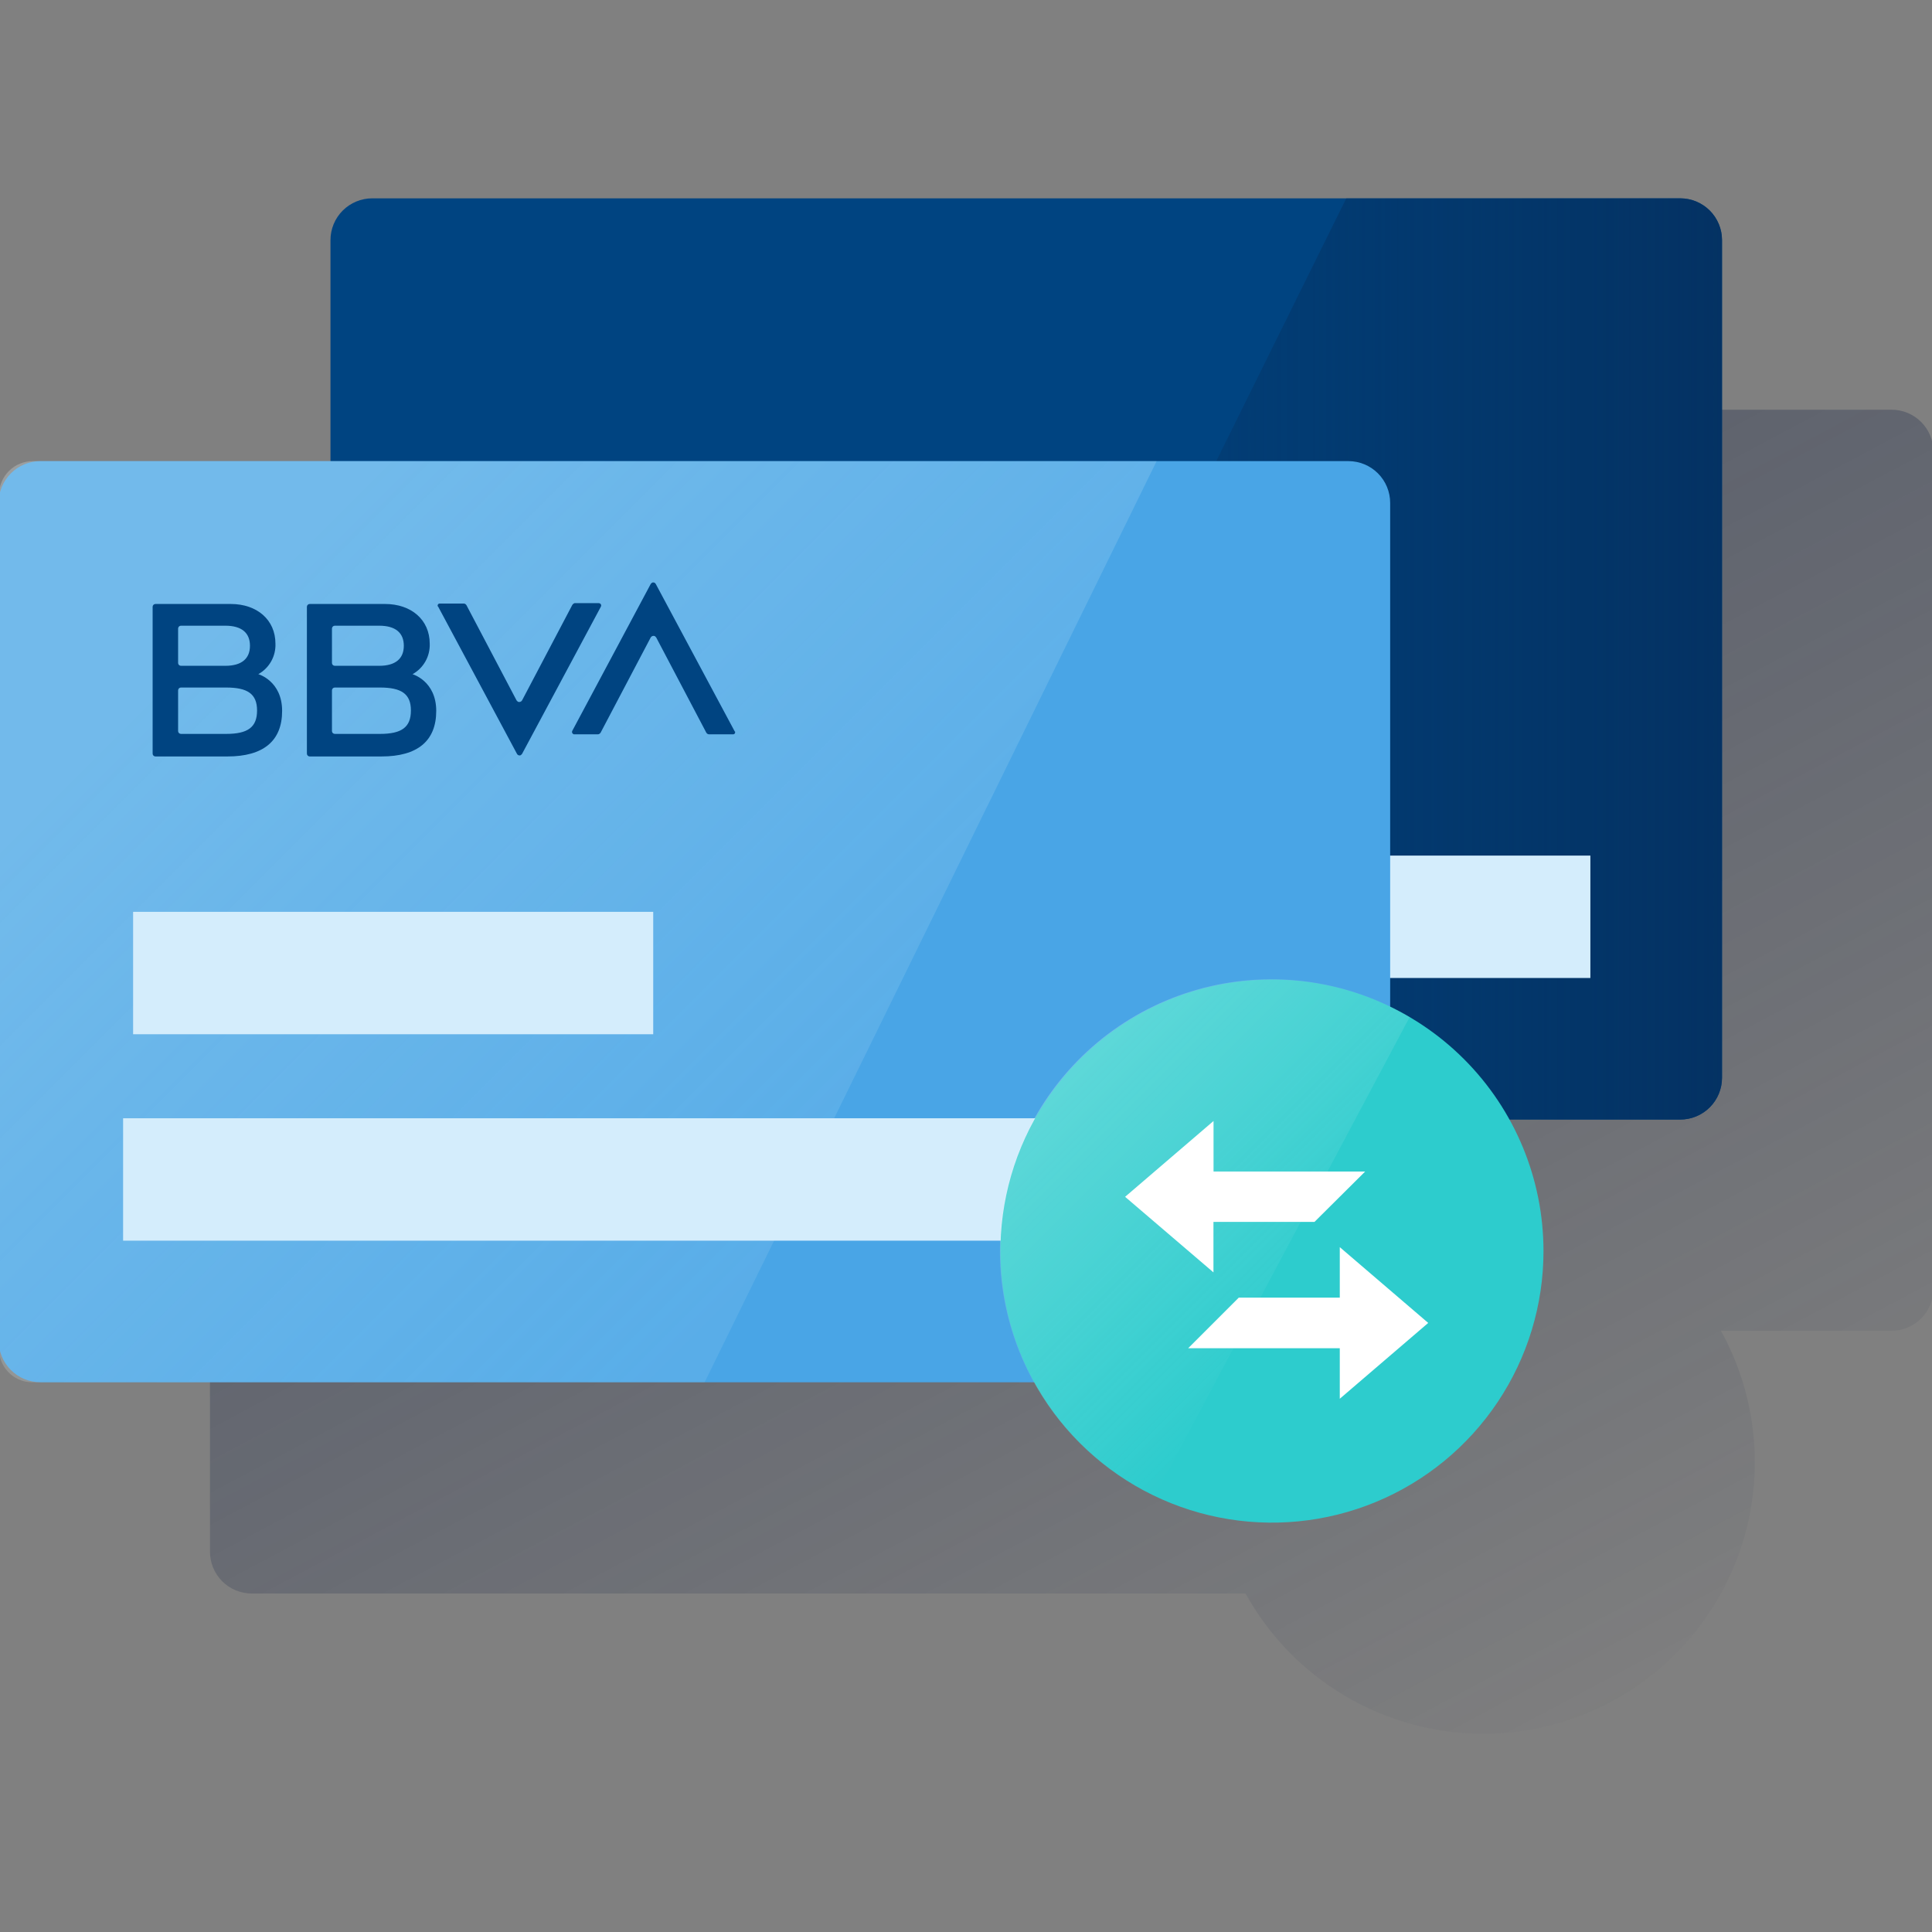
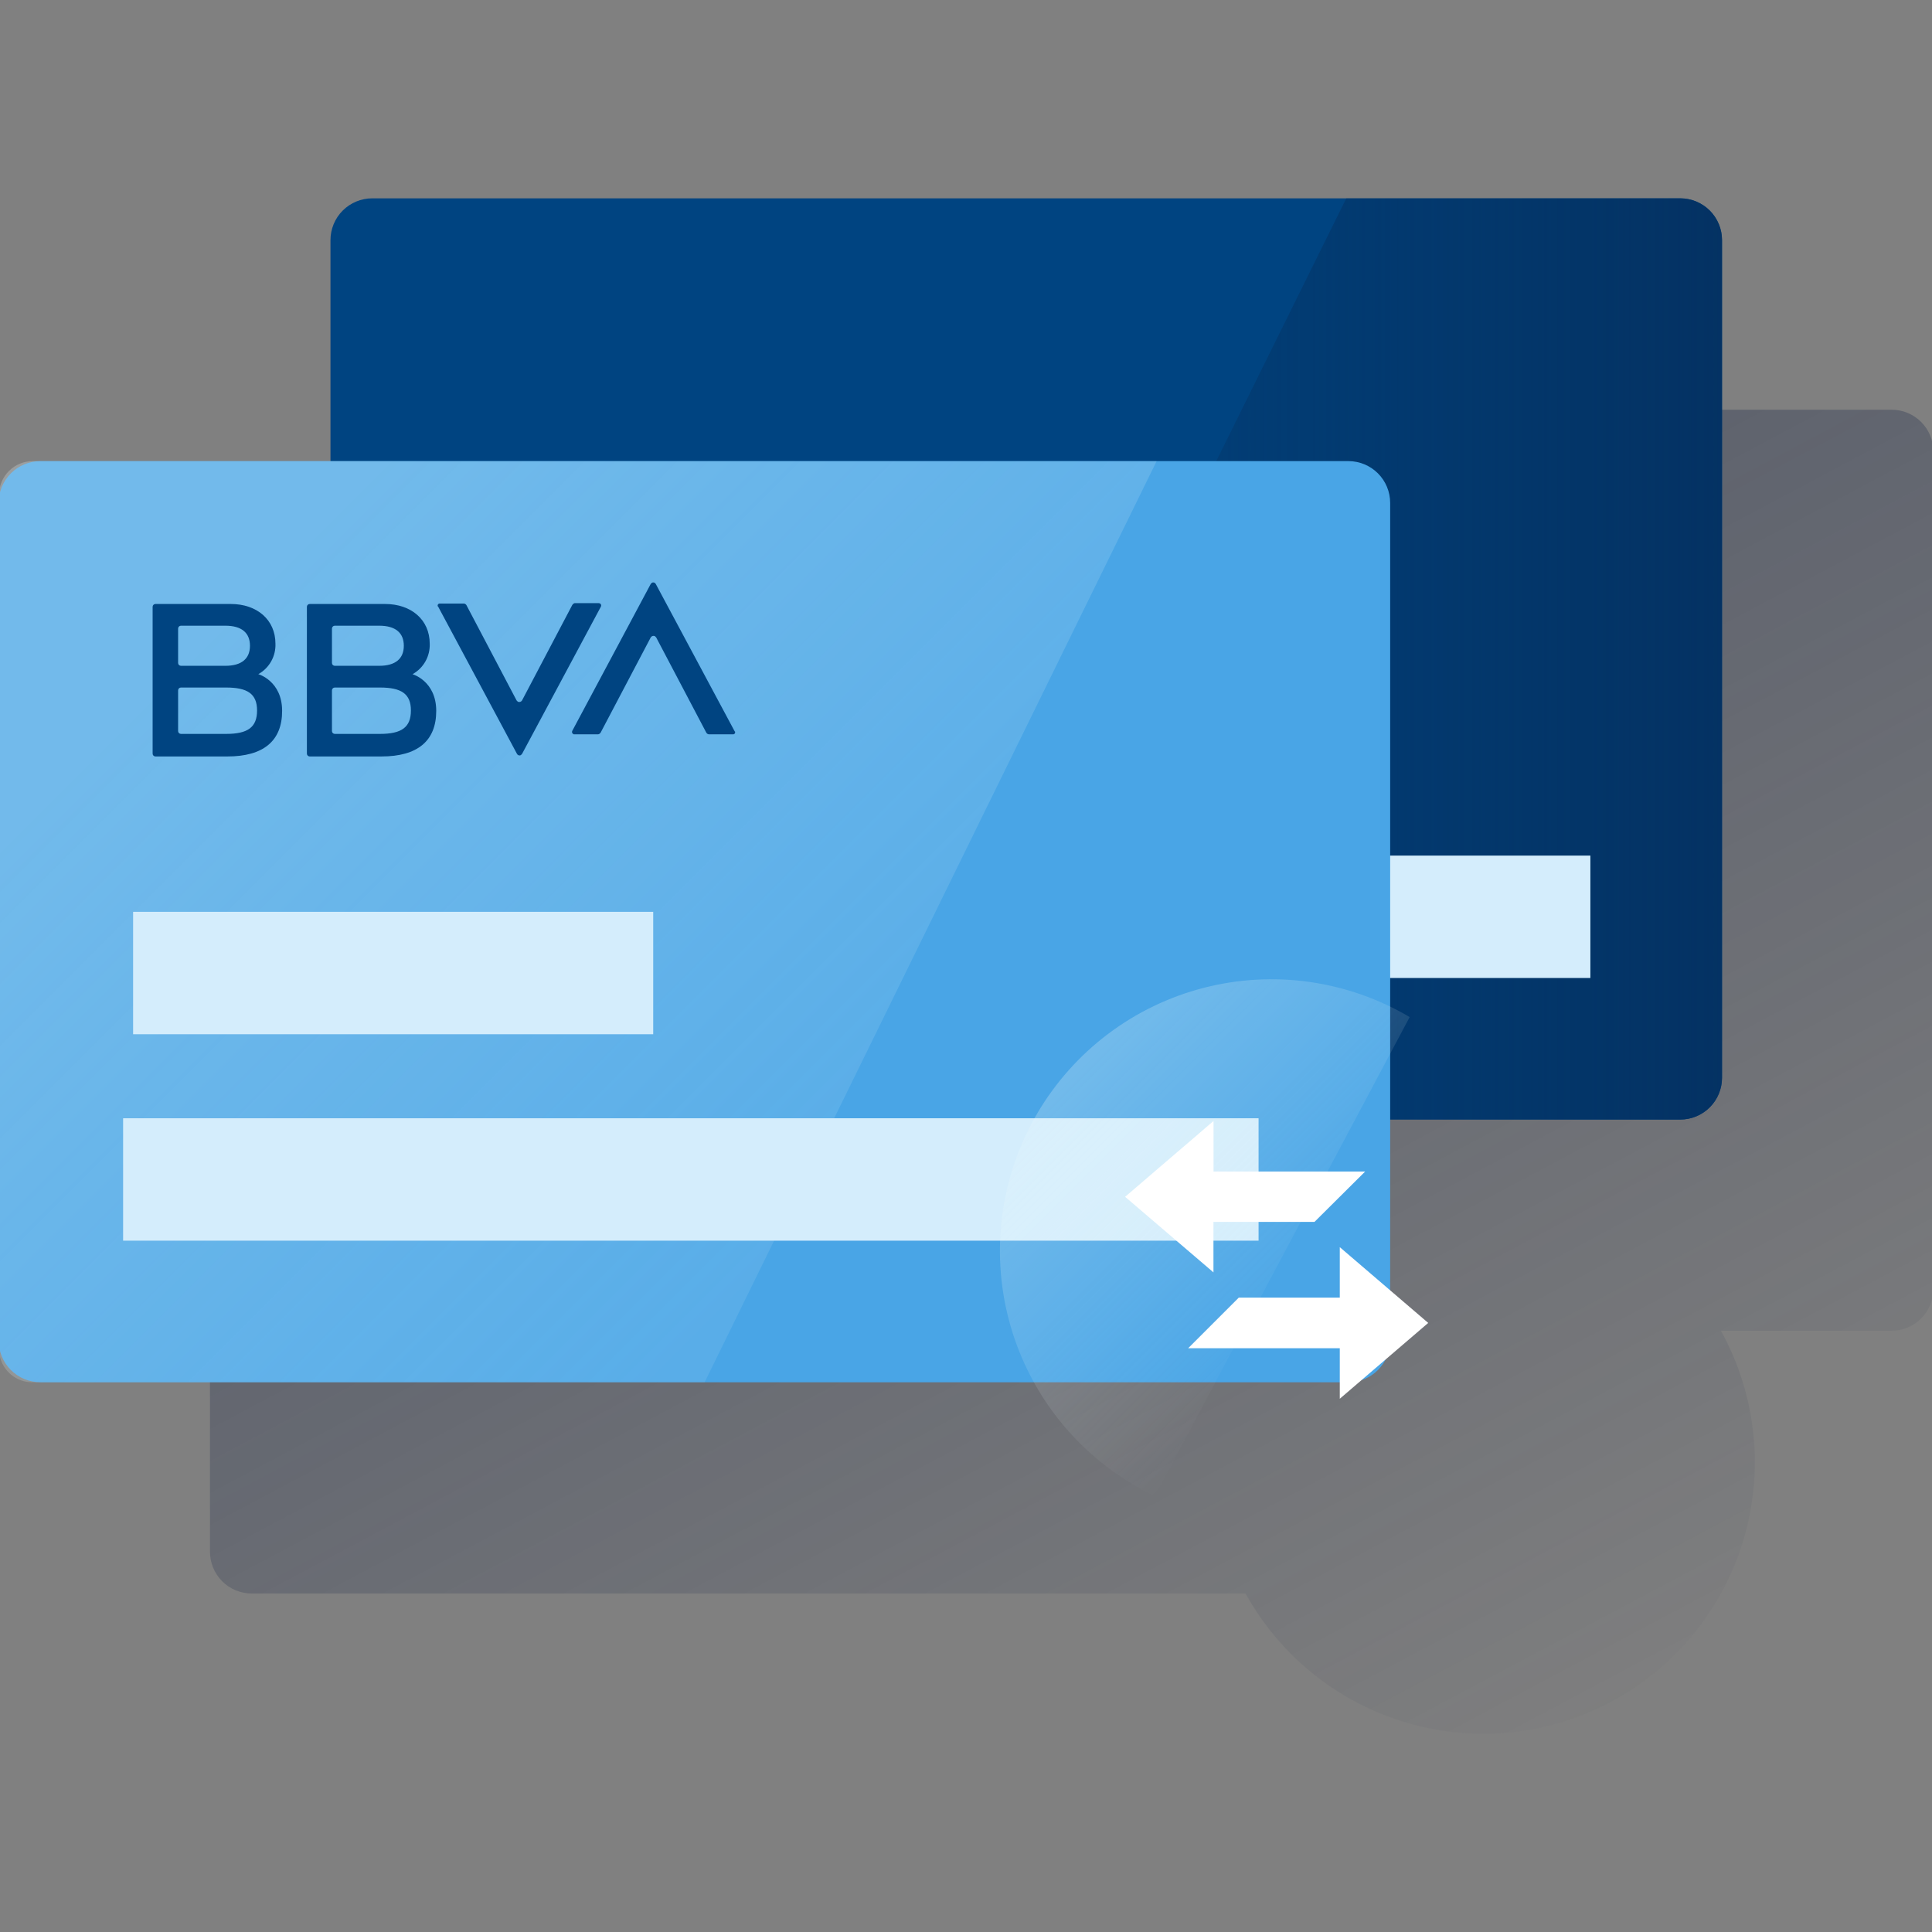
<svg xmlns="http://www.w3.org/2000/svg" width="600" height="600" viewBox="0 0 600 600" fill="none">
  <rect x="0" y="0" width="600" height="600" fill="#808080" stroke="none" />
  <g clip-path="url(#clip0_2326_138)">
    <path d="M587.453 127.242H181.248C177.807 127.242 174.507 128.609 172.074 131.042C169.641 133.475 168.274 136.775 168.274 140.216V208.808H78.185C74.744 208.808 71.444 210.175 69.011 212.608C66.578 215.041 65.211 218.341 65.211 221.782V481.906C65.211 485.347 66.578 488.647 69.011 491.08C71.444 493.513 74.744 494.88 78.185 494.88H386.828C397.65 514.455 415.804 528.929 437.298 535.119C458.791 541.309 481.863 538.706 501.438 527.885C521.013 517.064 535.487 498.909 541.677 477.415C547.867 455.922 545.264 432.85 534.443 413.275H587.453C590.894 413.275 594.194 411.908 596.627 409.475C599.06 407.042 600.427 403.742 600.427 400.301V140.216C600.427 136.775 599.06 133.475 596.627 131.042C594.194 128.609 590.894 127.242 587.453 127.242Z" fill="url(#paint0_linear_2326_138)" />
-     <path d="M305.921 166.586H144.398V204.599H305.921V166.586Z" fill="#D4EDFC" />
    <path d="M115.606 61.594H521.812C525.253 61.594 528.553 62.961 530.986 65.394C533.419 67.827 534.786 71.127 534.786 74.567V334.691C534.786 338.132 533.419 341.432 530.986 343.865C528.553 346.298 525.253 347.665 521.812 347.665H115.606C112.166 347.665 108.866 346.298 106.433 343.865C104 341.432 102.633 338.132 102.633 334.691V74.567C102.633 71.127 104 67.827 106.433 65.394C108.866 62.961 112.166 61.594 115.606 61.594Z" fill="#004481" />
    <path d="M521.812 61.594H418.1L276.531 347.704H521.812C525.252 347.704 528.552 346.337 530.985 343.904C533.418 341.471 534.785 338.171 534.785 334.73V74.567C534.785 71.127 533.418 67.827 530.985 65.394C528.552 62.961 525.252 61.594 521.812 61.594Z" fill="url(#paint1_linear_2326_138)" />
    <path d="M493.906 265.711H141.281V303.724H493.906V265.711Z" fill="#D4EDFC" />
    <path d="M12.548 143.203H418.754C422.195 143.203 425.495 144.57 427.928 147.003C430.361 149.436 431.728 152.736 431.728 156.177V416.301C431.728 419.742 430.361 423.042 427.928 425.475C425.495 427.908 422.195 429.275 418.754 429.275H12.548C9.107 429.275 5.807 427.908 3.374 425.475C0.941 423.042 -0.426 419.742 -0.426 416.301V156.177C-0.426 152.736 0.941 149.436 3.374 147.003C5.807 144.57 9.107 143.203 12.548 143.203Z" fill="#49A5E6" />
    <path opacity="0.5" fill-rule="evenodd" clip-rule="evenodd" d="M10.084 429.275H218.83L359.206 143.203H10.214C8.839 143.198 7.476 143.464 6.204 143.985C4.932 144.507 3.775 145.274 2.799 146.242C1.823 147.211 1.048 148.362 0.517 149.63C-0.014 150.899 -0.29 152.259 -0.295 153.634V153.712V418.636C-0.34 419.989 -0.118 421.337 0.358 422.603C0.834 423.87 1.555 425.03 2.48 426.018C3.404 427.006 4.515 427.802 5.747 428.361C6.979 428.92 8.31 429.23 9.662 429.275C9.804 429.275 9.944 429.275 10.084 429.275Z" fill="url(#paint2_linear_2326_138)" />
    <path d="M202.862 283.18H41.34V321.193H202.862V283.18Z" fill="#D4EDFC" />
    <path d="M390.859 347.289H38.234V385.302H390.859V347.289Z" fill="#D4EDFC" />
    <path d="M177.689 187.953L162.121 217.534C161.991 217.747 161.787 217.905 161.547 217.977C161.307 218.049 161.05 218.03 160.824 217.923L160.434 217.534L144.866 187.953C144.784 187.813 144.672 187.694 144.537 187.604C144.402 187.514 144.248 187.456 144.087 187.434H136.563C136.483 187.429 136.403 187.44 136.327 187.465C136.251 187.491 136.181 187.531 136.121 187.584C136.06 187.637 136.011 187.701 135.976 187.773C135.94 187.845 135.919 187.923 135.914 188.003C135.914 188.03 135.914 188.056 135.914 188.083C135.914 188.213 135.914 188.343 136.044 188.343L160.564 234.14C160.672 234.342 160.853 234.495 161.07 234.567C161.288 234.639 161.524 234.626 161.732 234.529L162.121 234.14L186.641 188.343C186.71 188.185 186.722 188.008 186.675 187.842C186.628 187.676 186.524 187.532 186.382 187.434C186.252 187.434 186.122 187.305 185.992 187.305H178.468C178.301 187.355 178.146 187.438 178.013 187.55C177.879 187.661 177.769 187.799 177.689 187.953Z" fill="#004481" />
    <path d="M186.525 227.535L202.093 197.954C202.223 197.741 202.428 197.583 202.667 197.511C202.907 197.439 203.165 197.458 203.391 197.565L203.78 197.954L219.348 227.535C219.43 227.675 219.543 227.794 219.678 227.884C219.813 227.974 219.966 228.032 220.127 228.054H227.652C227.731 228.059 227.812 228.048 227.887 228.023C227.963 227.997 228.033 227.957 228.094 227.904C228.154 227.851 228.203 227.787 228.239 227.715C228.274 227.643 228.295 227.565 228.3 227.485C228.3 227.458 228.3 227.432 228.3 227.405C228.3 227.275 228.3 227.145 228.171 227.145L203.65 181.348C203.542 181.146 203.361 180.993 203.144 180.921C202.927 180.849 202.69 180.862 202.483 180.959L202.093 181.348L177.703 227.016C177.634 227.174 177.622 227.351 177.669 227.516C177.716 227.682 177.82 227.826 177.962 227.924C178.092 227.924 178.092 228.054 178.222 228.054H185.747C185.905 228.024 186.055 227.963 186.189 227.873C186.322 227.784 186.437 227.669 186.525 227.535Z" fill="#004481" />
    <path d="M70.284 227.919H56.221C55.987 227.926 55.76 227.84 55.59 227.68C55.42 227.519 55.32 227.298 55.313 227.064V227.011V214.426C55.306 214.193 55.392 213.966 55.552 213.795C55.713 213.625 55.934 213.525 56.168 213.518H70.233C76.849 213.518 79.833 215.464 79.833 220.654C79.833 225.843 76.979 227.919 70.233 227.919M56.221 194.317H69.973C75.033 194.317 77.627 196.523 77.627 200.544C77.627 204.566 75.033 206.772 69.973 206.772H56.221C55.987 206.779 55.76 206.693 55.59 206.532C55.42 206.372 55.32 206.151 55.313 205.917V205.864V195.225C55.306 194.991 55.392 194.764 55.552 194.594C55.713 194.424 55.934 194.324 56.168 194.317H56.221ZM80.222 209.367C81.897 208.433 83.281 207.054 84.22 205.383C85.159 203.711 85.616 201.812 85.541 199.896C85.541 192.501 79.833 187.571 71.66 187.571H48.307C48.073 187.564 47.846 187.65 47.676 187.81C47.506 187.97 47.406 188.192 47.399 188.426V188.479V234.017C47.392 234.251 47.478 234.478 47.638 234.648C47.799 234.818 48.02 234.918 48.254 234.925H70.622C81.779 234.925 87.617 230.125 87.617 220.784C87.617 211.442 80.222 209.367 80.222 209.367Z" fill="#004481" />
    <path d="M118.013 227.919H104.001C103.768 227.926 103.541 227.84 103.37 227.68C103.2 227.519 103.1 227.298 103.093 227.064V214.426C103.086 214.193 103.172 213.966 103.333 213.795C103.493 213.625 103.714 213.525 103.948 213.518H118.013C124.63 213.518 127.613 215.464 127.613 220.654C127.613 225.843 124.759 227.919 118.013 227.919ZM104.001 194.317H117.753C122.813 194.317 125.408 196.523 125.408 200.544C125.408 204.566 122.813 206.772 117.753 206.772H104.001C103.768 206.779 103.541 206.693 103.37 206.532C103.2 206.372 103.1 206.151 103.093 205.917V195.225C103.086 194.991 103.172 194.764 103.333 194.594C103.493 194.424 103.714 194.324 103.948 194.317H104.001ZM128.132 209.367C129.807 208.433 131.191 207.054 132.13 205.383C133.069 203.711 133.526 201.812 133.452 199.896C133.452 192.501 127.743 187.571 119.57 187.571H96.217C95.983 187.564 95.756 187.65 95.586 187.81C95.416 187.97 95.316 188.192 95.309 188.426V188.479V234.017C95.302 234.251 95.388 234.478 95.549 234.648C95.709 234.818 95.93 234.918 96.164 234.925H118.48C129.637 234.925 135.476 230.125 135.476 220.784C135.476 211.442 128.08 209.367 128.08 209.367" fill="#004481" />
-     <path d="M479.345 388.54C479.345 405.219 474.4 421.523 465.133 435.391C455.867 449.259 442.697 460.068 427.288 466.451C411.879 472.833 394.923 474.503 378.565 471.25C362.206 467.996 347.181 459.964 335.387 448.17C323.593 436.377 315.562 421.351 312.308 404.992C309.054 388.634 310.724 371.678 317.107 356.269C323.489 340.86 334.298 327.689 348.166 318.423C362.034 309.157 378.338 304.211 395.016 304.211C417.382 304.211 438.831 313.096 454.646 328.91C470.461 344.725 479.345 366.175 479.345 388.54Z" fill="#2DCCCD" />
    <path opacity="0.5" d="M437.787 315.858C428.24 310.213 417.674 306.507 406.693 304.951C395.712 303.395 384.532 304.021 373.794 306.792C363.055 309.563 352.968 314.425 344.111 321.1C335.254 327.775 327.801 336.131 322.178 345.691C316.555 355.25 312.872 365.825 311.342 376.81C309.812 387.794 310.463 398.973 313.259 409.705C316.054 420.437 320.94 430.513 327.635 439.355C334.33 448.197 342.703 455.631 352.276 461.232C353.789 462.124 355.329 462.966 356.896 463.759C357.454 464.096 358.076 464.369 358.621 464.654" fill="url(#paint3_linear_2326_138)" />
    <path d="M443.547 410.848L416.082 434.395V418.697H369L384.699 402.999H416.082V387.314L443.547 410.848ZM349.41 371.68L376.875 348.133V363.831H423.957L408.233 379.464H376.849V395.15L349.41 371.68Z" fill="white" />
  </g>
  <defs>
    <linearGradient id="paint0_linear_2326_138" x1="207.182" y1="74.776" x2="470.109" y2="569.257" gradientUnits="userSpaceOnUse">
      <stop stop-color="#192647" stop-opacity="0.5" offset="0" />
      <stop offset="1" stop-color="#192647" stop-opacity="0" />
    </linearGradient>
    <linearGradient id="paint1_linear_2326_138" x1="534.785" y1="204.649" x2="276.531" y2="204.649" gradientUnits="userSpaceOnUse">
      <stop stop-color="#043263" offset="0" />
      <stop offset="1" stop-color="#043263" stop-opacity="0" />
    </linearGradient>
    <linearGradient id="paint2_linear_2326_138" x1="80.637" y1="184.407" x2="263.63" y2="367.398" gradientUnits="userSpaceOnUse">
      <stop stop-color="#EAF9FA" stop-opacity="0.5" offset="0" />
      <stop offset="1" stop-color="#EAF9FA" stop-opacity="0.2" />
    </linearGradient>
    <linearGradient id="paint3_linear_2326_138" x1="336.168" y1="331.604" x2="413.964" y2="409.4" gradientUnits="userSpaceOnUse">
      <stop stop-color="#EAF9FA" stop-opacity="0.5" offset="0" />
      <stop offset="1" stop-color="#EAF9FA" stop-opacity="0" />
    </linearGradient>
    <clipPath id="clip0_2326_138">
      <rect width="600" height="600" fill="white" />
    </clipPath>
  </defs>
</svg>